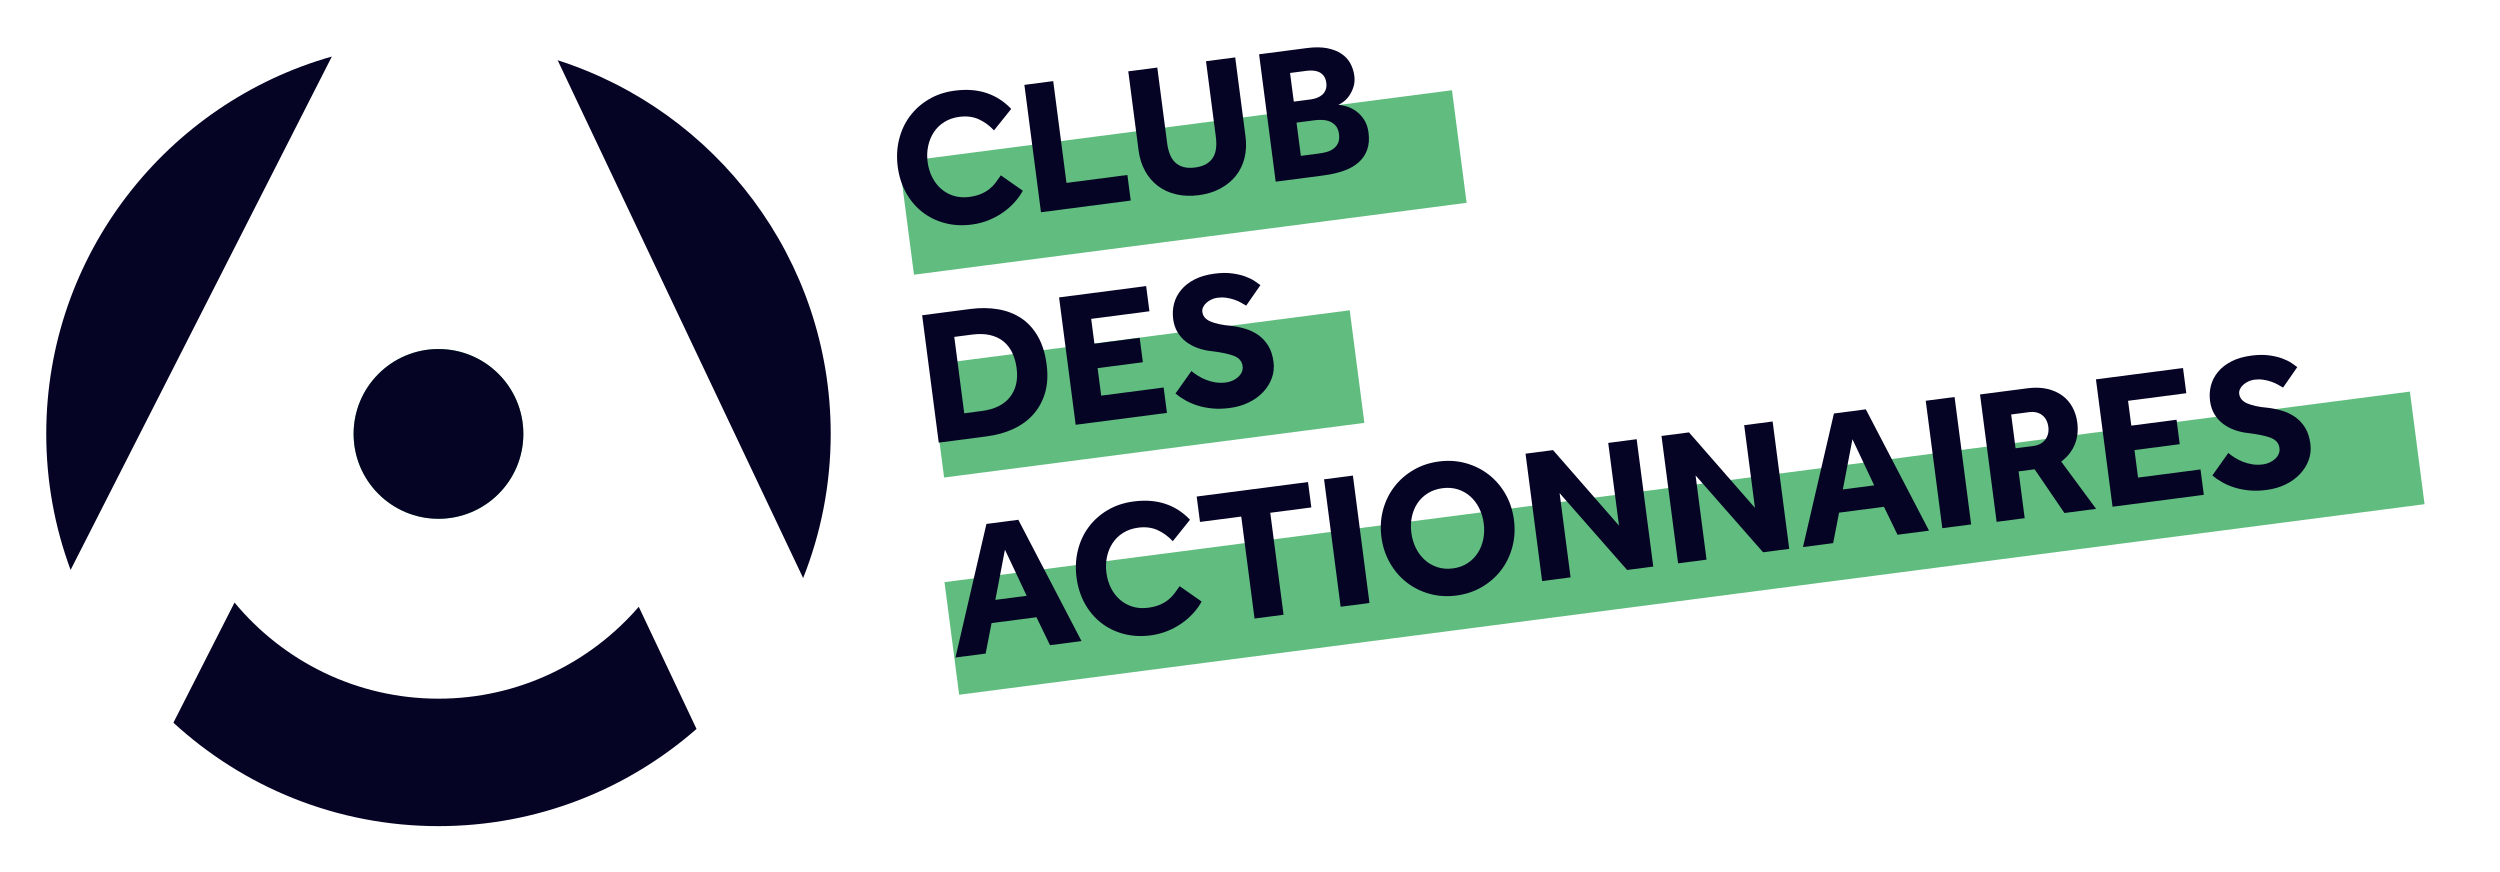
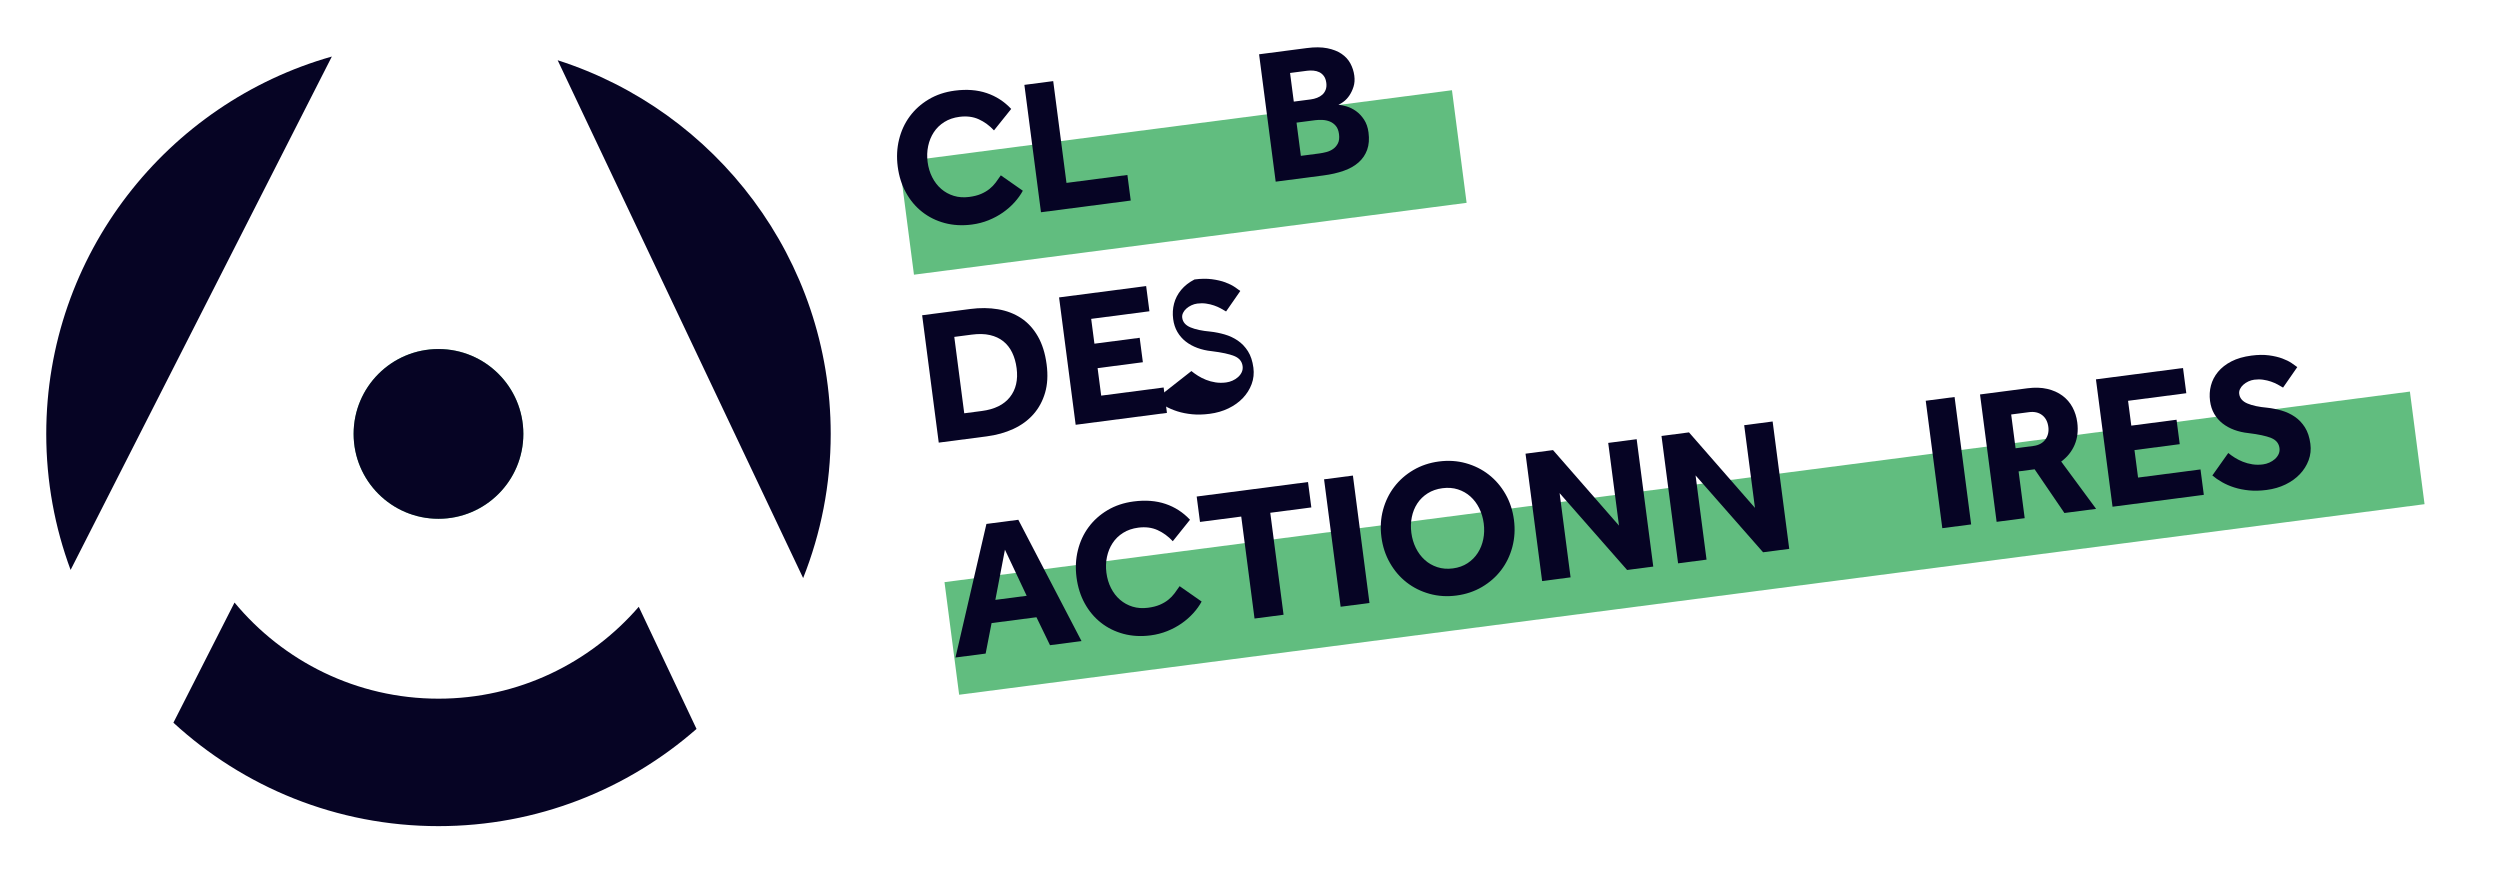
<svg xmlns="http://www.w3.org/2000/svg" xmlns:xlink="http://www.w3.org/1999/xlink" version="1.1" id="Calque_1" x="0px" y="0px" width="2000px" height="698px" viewBox="0 0 2000 698" enable-background="new 0 0 2000 698" xml:space="preserve">
  <g>
    <defs>
      <rect id="SVGID_1_" width="2000" height="698" />
    </defs>
    <clipPath id="SVGID_2_">
      <use xlink:href="#SVGID_1_" overflow="visible" />
    </clipPath>
    <path clip-path="url(#SVGID_2_)" fill="#61BD7F" d="M350.784,279.226c37.499,0,67.899,30.4,67.899,67.9   c0,37.5-30.4,67.899-67.899,67.899s-67.899-30.399-67.899-67.899C282.885,309.626,313.285,279.226,350.784,279.226" />
    <path clip-path="url(#SVGID_2_)" fill="#060424" d="M664.568,347.128c0-139.786-91.897-258.475-218.439-298.929l196.383,414.262   C656.689,426.732,664.568,387.844,664.568,347.128" />
    <path clip-path="url(#SVGID_2_)" fill="#060424" d="M350.784,558.941c-65.572,0-124.281-29.958-163.165-76.9l-48.901,96.117   c55.892,51.343,130.371,82.75,212.066,82.75c79.002,0,151.216-29.407,206.436-77.767l-46.208-97.709   C472.14,530.401,414.75,558.941,350.784,558.941" />
    <path clip-path="url(#SVGID_2_)" fill="#060424" d="M37,347.128c0,38.241,6.9,74.895,19.484,108.812l209-410.715   C133.797,82.488,37,203.677,37,347.128" />
    <path clip-path="url(#SVGID_2_)" fill="#060424" d="M350.784,415.025c37.499,0,67.899-30.399,67.899-67.9   c0-37.499-30.4-67.899-67.899-67.899s-67.899,30.4-67.899,67.899C282.885,384.626,313.285,415.025,350.784,415.025" />
    <rect x="756.309" y="388.659" transform="matrix(0.992 -0.129 0.129 0.992 -44.795 177.727)" clip-path="url(#SVGID_2_)" fill="#61BD7F" width="1181.779" height="90.809" />
-     <rect x="747.783" y="269.384" transform="matrix(0.992 -0.129 0.129 0.992 -32.987 121.168)" clip-path="url(#SVGID_2_)" fill="#61BD7F" width="338.931" height="90.809" />
    <rect x="723.199" y="100.295" transform="matrix(0.992 -0.129 0.129 0.992 -10.896 123.471)" clip-path="url(#SVGID_2_)" fill="#61BD7F" width="445.681" height="90.809" />
    <path clip-path="url(#SVGID_2_)" fill="#060424" d="M818.264,152.578c-1.754,3.235-3.99,6.347-6.707,9.342   c-2.716,2.995-5.809,5.704-9.273,8.122c-3.467,2.422-7.29,4.472-11.472,6.157c-4.184,1.684-8.618,2.831-13.302,3.441   c-7.741,1.009-14.991,0.607-21.753-1.204c-6.761-1.811-12.769-4.784-18.019-8.917c-5.253-4.131-9.573-9.263-12.961-15.401   c-3.389-6.135-5.588-13.074-6.596-20.815c-0.982-7.535-0.629-14.754,1.062-21.656c1.688-6.901,4.535-13.071,8.541-18.513   c4.002-5.441,9.055-9.984,15.159-13.63c6.102-3.642,13.073-5.976,20.917-6.998c9.472-1.234,17.972-0.58,25.503,1.959   c7.528,2.541,14.061,6.767,19.596,12.674l-13.764,17.174c-3.613-3.879-7.678-6.845-12.191-8.899   c-4.516-2.052-9.674-2.701-15.48-1.944c-4.583,0.597-8.598,1.975-12.046,4.133c-3.447,2.158-6.254,4.881-8.414,8.165   c-2.161,3.288-3.674,6.981-4.538,11.08c-0.864,4.101-1.01,8.341-0.439,12.719c0.584,4.484,1.815,8.569,3.695,12.259   c1.879,3.692,4.277,6.799,7.195,9.316c2.916,2.521,6.264,4.365,10.043,5.529c3.776,1.165,7.904,1.455,12.388,0.871   c3.666-0.478,6.798-1.274,9.398-2.39c2.598-1.116,4.86-2.445,6.783-3.991c1.921-1.544,3.588-3.264,4.999-5.158   c1.408-1.892,2.767-3.802,4.068-5.735L818.264,152.578z" />
    <polygon clip-path="url(#SVGID_2_)" fill="#060424" points="819.503,67.897 842.572,64.891 853.184,146.319 901.919,139.969    904.586,160.44 832.782,169.797  " />
-     <path clip-path="url(#SVGID_2_)" fill="#060424" d="M902.612,57.067l23.222-3.026l7.863,60.345c0.438,3.361,1.163,6.35,2.178,8.961   c1.013,2.613,2.41,4.789,4.19,6.523c1.78,1.738,3.986,2.977,6.622,3.722c2.634,0.743,5.786,0.877,9.452,0.399   c3.564-0.465,6.523-1.394,8.881-2.788c2.355-1.396,4.172-3.159,5.447-5.294c1.276-2.133,2.067-4.594,2.379-7.38   c0.31-2.783,0.246-5.858-0.192-9.22l-7.863-60.345l23.375-3.045l8.242,63.248c0.796,6.11,0.533,11.843-0.79,17.193   c-1.322,5.353-3.607,10.079-6.853,14.178c-3.248,4.1-7.386,7.514-12.416,10.239c-5.031,2.728-10.807,4.517-17.323,5.366   c-6.519,0.85-12.557,0.626-18.11-0.67c-5.556-1.296-10.431-3.535-14.626-6.718c-4.196-3.181-7.617-7.188-10.267-12.022   c-2.649-4.833-4.372-10.308-5.169-16.418L902.612,57.067z" />
    <path clip-path="url(#SVGID_2_)" fill="#060424" d="M1007.261,43.43l38.194-4.977c6.312-0.823,11.757-0.781,16.329,0.124   c4.57,0.907,8.393,2.403,11.461,4.488c3.068,2.086,5.423,4.654,7.063,7.703c1.64,3.049,2.686,6.307,3.137,9.769   c0.425,3.26,0.213,6.213-0.632,8.86c-0.847,2.649-1.943,4.967-3.289,6.953c-1.348,1.99-2.846,3.61-4.494,4.859   c-1.65,1.251-3.065,2.109-4.247,2.574c1.886,0.168,4.095,0.631,6.628,1.388c2.531,0.758,4.998,1.99,7.396,3.698   c2.398,1.707,4.53,3.969,6.399,6.779c1.866,2.813,3.068,6.257,3.599,10.329c0.69,5.296,0.331,9.901-1.074,13.812   c-1.407,3.913-3.663,7.263-6.77,10.049c-3.109,2.789-7.062,5.038-11.861,6.751c-4.802,1.713-10.255,2.968-16.366,3.765   l-38.193,4.977L1007.261,43.43z M1048.632,79.522c1.73-0.225,3.41-0.65,5.038-1.278c1.627-0.625,3.019-1.455,4.18-2.487   c1.161-1.03,2.052-2.338,2.675-3.922c0.623-1.581,0.795-3.444,0.517-5.583c-0.292-2.239-0.943-4.045-1.949-5.417   c-1.009-1.368-2.23-2.401-3.666-3.096c-1.438-0.691-3.02-1.107-4.746-1.245c-1.727-0.137-3.407-0.1-5.034,0.111l-13.598,1.772   l2.986,22.917L1048.632,79.522z M1055.66,122.73c1.628-0.212,3.445-0.577,5.45-1.098c2.003-0.518,3.811-1.351,5.424-2.493   c1.611-1.142,2.891-2.654,3.836-4.54c0.944-1.883,1.22-4.354,0.821-7.41c-0.358-2.75-1.211-4.916-2.557-6.503   c-1.348-1.584-2.949-2.748-4.805-3.491c-1.859-0.74-3.829-1.155-5.912-1.248c-2.084-0.091-3.991-0.024-5.722,0.201l-14.972,1.951   l3.464,26.582L1055.66,122.73z" />
    <path clip-path="url(#SVGID_2_)" fill="#060424" d="M737.715,252.203l38.499-5.017c7.841-1.022,15.231-0.949,22.168,0.217   c6.935,1.17,13.096,3.526,18.478,7.07c5.381,3.547,9.846,8.404,13.396,14.569c3.547,6.167,5.9,13.681,7.054,22.541   c1.102,8.455,0.686,15.991-1.248,22.613c-1.934,6.622-5.045,12.364-9.33,17.219c-4.289,4.858-9.632,8.767-16.03,11.722   c-6.399,2.958-13.521,4.946-21.362,5.969l-38.347,4.997L737.715,252.203z M785.45,328.794c10.183-1.327,17.679-5.023,22.482-11.088   c4.803-6.064,6.594-13.779,5.373-23.151c-0.61-4.682-1.802-8.853-3.572-12.507c-1.771-3.653-4.131-6.66-7.079-9.022   c-2.949-2.357-6.506-4.018-10.671-4.978c-4.164-0.959-8.997-1.081-14.496-0.364l-14.056,1.831l7.964,61.11L785.45,328.794z" />
    <polygon clip-path="url(#SVGID_2_)" fill="#060424" points="847.252,237.929 916.918,228.851 919.545,249.017 872.949,255.089    875.537,274.949 911.745,270.23 914.293,289.786 878.085,294.505 880.952,316.502 930.909,309.992 933.558,330.312    860.531,339.828  " />
-     <path clip-path="url(#SVGID_2_)" fill="#060424" d="M953.121,296.845c1.508,1.255,3.251,2.504,5.227,3.746   c1.973,1.246,4.135,2.336,6.485,3.273c2.349,0.936,4.872,1.619,7.569,2.043c2.697,0.425,5.52,0.446,8.476,0.061   c1.73-0.226,3.428-0.705,5.095-1.44c1.664-0.735,3.145-1.678,4.447-2.833c1.299-1.153,2.292-2.474,2.979-3.962   c0.685-1.488,0.917-3.095,0.692-4.828c-0.491-3.768-2.706-6.458-6.645-8.068c-3.939-1.609-10.013-2.915-18.223-3.919   c-3.991-0.411-7.753-1.266-11.288-2.568c-3.536-1.299-6.661-3.016-9.372-5.149c-2.712-2.132-4.937-4.69-6.671-7.675   c-1.736-2.984-2.854-6.411-3.359-10.284c-0.558-4.277-0.318-8.399,0.718-12.368c1.037-3.966,2.918-7.604,5.647-10.912   c2.728-3.307,6.299-6.103,10.716-8.388c4.414-2.284,9.778-3.838,16.094-4.661c5.195-0.677,9.848-0.739,13.959-0.187   c4.112,0.552,7.662,1.385,10.658,2.495c2.992,1.113,5.482,2.342,7.472,3.687c1.986,1.348,3.5,2.418,4.535,3.216l-11.379,16.398   c-1.242-0.771-2.67-1.594-4.284-2.471c-1.617-0.878-3.402-1.654-5.354-2.332c-1.952-0.678-4.065-1.179-6.333-1.505   c-2.271-0.326-4.626-0.33-7.071-0.011c-1.63,0.212-3.201,0.677-4.713,1.391c-1.513,0.717-2.849,1.589-4.009,2.62   c-1.161,1.033-2.046,2.184-2.657,3.453c-0.611,1.272-0.83,2.571-0.658,3.892c0.451,3.464,2.65,6.026,6.595,7.686   c3.945,1.662,9.219,2.787,15.821,3.376c3.887,0.426,7.742,1.194,11.564,2.3c3.82,1.109,7.324,2.75,10.507,4.924   c3.183,2.175,5.883,5.008,8.1,8.499c2.215,3.494,3.669,7.888,4.359,13.182c0.597,4.583,0.129,8.944-1.403,13.079   c-1.534,4.137-3.87,7.86-7.013,11.168c-3.142,3.31-6.978,6.063-11.509,8.259c-4.53,2.194-9.545,3.651-15.045,4.368   c-5.093,0.664-9.79,0.783-14.091,0.359c-4.304-0.424-8.236-1.202-11.803-2.345c-3.566-1.14-6.834-2.551-9.797-4.239   c-2.965-1.684-5.555-3.471-7.767-5.357L953.121,296.845z" />
+     <path clip-path="url(#SVGID_2_)" fill="#060424" d="M953.121,296.845c1.508,1.255,3.251,2.504,5.227,3.746   c1.973,1.246,4.135,2.336,6.485,3.273c2.349,0.936,4.872,1.619,7.569,2.043c2.697,0.425,5.52,0.446,8.476,0.061   c1.73-0.226,3.428-0.705,5.095-1.44c1.664-0.735,3.145-1.678,4.447-2.833c1.299-1.153,2.292-2.474,2.979-3.962   c0.685-1.488,0.917-3.095,0.692-4.828c-0.491-3.768-2.706-6.458-6.645-8.068c-3.939-1.609-10.013-2.915-18.223-3.919   c-3.991-0.411-7.753-1.266-11.288-2.568c-3.536-1.299-6.661-3.016-9.372-5.149c-2.712-2.132-4.937-4.69-6.671-7.675   c-1.736-2.984-2.854-6.411-3.359-10.284c-0.558-4.277-0.318-8.399,0.718-12.368c1.037-3.966,2.918-7.604,5.647-10.912   c2.728-3.307,6.299-6.103,10.716-8.388c5.195-0.677,9.848-0.739,13.959-0.187   c4.112,0.552,7.662,1.385,10.658,2.495c2.992,1.113,5.482,2.342,7.472,3.687c1.986,1.348,3.5,2.418,4.535,3.216l-11.379,16.398   c-1.242-0.771-2.67-1.594-4.284-2.471c-1.617-0.878-3.402-1.654-5.354-2.332c-1.952-0.678-4.065-1.179-6.333-1.505   c-2.271-0.326-4.626-0.33-7.071-0.011c-1.63,0.212-3.201,0.677-4.713,1.391c-1.513,0.717-2.849,1.589-4.009,2.62   c-1.161,1.033-2.046,2.184-2.657,3.453c-0.611,1.272-0.83,2.571-0.658,3.892c0.451,3.464,2.65,6.026,6.595,7.686   c3.945,1.662,9.219,2.787,15.821,3.376c3.887,0.426,7.742,1.194,11.564,2.3c3.82,1.109,7.324,2.75,10.507,4.924   c3.183,2.175,5.883,5.008,8.1,8.499c2.215,3.494,3.669,7.888,4.359,13.182c0.597,4.583,0.129,8.944-1.403,13.079   c-1.534,4.137-3.87,7.86-7.013,11.168c-3.142,3.31-6.978,6.063-11.509,8.259c-4.53,2.194-9.545,3.651-15.045,4.368   c-5.093,0.664-9.79,0.783-14.091,0.359c-4.304-0.424-8.236-1.202-11.803-2.345c-3.566-1.14-6.834-2.551-9.797-4.239   c-2.965-1.684-5.555-3.471-7.767-5.357L953.121,296.845z" />
    <path clip-path="url(#SVGID_2_)" fill="#060424" d="M789.145,419.147l25.513-3.325l50.556,97.043l-25.208,3.285l-10.837-22.359   l-35.902,4.678l-4.746,24.391l-24.138,3.146L789.145,419.147z M821.34,476.633l-17.392-36.886l-7.664,40.151L821.34,476.633z" />
    <path clip-path="url(#SVGID_2_)" fill="#060424" d="M961.303,481.233c-1.754,3.234-3.99,6.346-6.707,9.342   c-2.716,2.995-5.809,5.705-9.273,8.123c-3.467,2.42-7.29,4.472-11.472,6.155c-4.184,1.684-8.618,2.832-13.302,3.441   c-7.741,1.01-14.992,0.607-21.753-1.204c-6.762-1.812-12.769-4.783-18.02-8.916c-5.252-4.132-9.572-9.264-12.96-15.402   c-3.389-6.135-5.588-13.072-6.596-20.813c-0.982-7.536-0.629-14.756,1.062-21.657c1.688-6.9,4.535-13.072,8.54-18.514   c4.003-5.44,9.056-9.983,15.16-13.629c6.102-3.642,13.073-5.976,20.917-6.997c9.472-1.234,17.972-0.58,25.503,1.959   c7.528,2.54,14.061,6.766,19.596,12.672l-13.765,17.175c-3.613-3.879-7.677-6.846-12.191-8.898   c-4.515-2.053-9.673-2.702-15.479-1.945c-4.583,0.598-8.598,1.976-12.046,4.133c-3.448,2.16-6.254,4.882-8.414,8.166   c-2.162,3.288-3.674,6.98-4.538,11.079c-0.864,4.102-1.01,8.342-0.439,12.72c0.584,4.483,1.815,8.568,3.695,12.26   c1.879,3.691,4.276,6.798,7.195,9.315c2.916,2.521,6.264,4.365,10.042,5.528c3.777,1.165,7.905,1.456,12.388,0.871   c3.667-0.478,6.799-1.274,9.399-2.39c2.598-1.115,4.86-2.444,6.783-3.991c1.921-1.544,3.587-3.265,4.999-5.157   c1.408-1.893,2.767-3.803,4.068-5.735L961.303,481.233z" />
    <polygon clip-path="url(#SVGID_2_)" fill="#060424" points="992.994,413.247 959.995,417.547 957.347,397.229 1046.414,385.622    1049.062,405.94 1016.215,410.221 1026.847,491.803 1003.625,494.829  " />
    <rect x="1066.094" y="381.976" transform="matrix(-0.992 0.129 -0.129 -0.992 2202.423 723.787)" clip-path="url(#SVGID_2_)" fill="#060424" width="23.264" height="102.762" />
    <path clip-path="url(#SVGID_2_)" fill="#060424" d="M1165.138,476.424c-7.538,0.981-14.72,0.519-21.544-1.389   c-6.827-1.906-12.918-4.943-18.278-9.115c-5.358-4.169-9.818-9.363-13.372-15.581c-3.556-6.218-5.823-13.093-6.806-20.632   c-0.995-7.639-0.569-14.893,1.28-21.763c1.85-6.869,4.832-13.006,8.943-18.411c4.113-5.403,9.221-9.902,15.332-13.495   c6.108-3.593,12.93-5.881,20.469-6.862c7.537-0.982,14.718-0.52,21.545,1.387c6.824,1.908,12.918,4.947,18.278,9.116   c5.36,4.171,9.812,9.339,13.362,15.505c3.547,6.167,5.82,13.068,6.815,20.707c0.982,7.539,0.55,14.767-1.291,21.688   c-1.844,6.922-4.82,13.084-8.933,18.487c-4.112,5.406-9.224,9.903-15.332,13.494   C1179.497,473.153,1172.675,475.441,1165.138,476.424 M1162.311,454.729c4.48-0.583,8.391-1.972,11.73-4.169   c3.34-2.196,6.063-4.933,8.176-8.213c2.109-3.278,3.574-6.938,4.395-10.983c0.818-4.041,0.944-8.252,0.374-12.633   c-0.571-4.377-1.771-8.416-3.599-12.115c-1.829-3.697-4.18-6.836-7.055-9.413s-6.201-4.475-9.984-5.69   c-3.786-1.215-7.917-1.531-12.398-0.947c-4.482,0.584-8.422,1.952-11.816,4.102c-3.397,2.153-6.154,4.844-8.271,8.07   c-2.118,3.229-3.587,6.864-4.405,10.907c-0.82,4.044-0.944,8.255-0.375,12.633c0.572,4.381,1.771,8.419,3.601,12.115   c1.826,3.7,4.181,6.862,7.062,9.489c2.878,2.631,6.24,4.574,10.082,5.834C1153.666,454.977,1157.828,455.313,1162.311,454.729" />
    <polygon clip-path="url(#SVGID_2_)" fill="#060424" points="1220.42,362.947 1242.42,360.08 1295.191,420.478 1286.571,354.326    1309.335,351.36 1322.614,453.261 1301.684,455.988 1247.683,394.508 1256.463,461.881 1233.699,464.848  " />
    <polygon clip-path="url(#SVGID_2_)" fill="#060424" points="1329.194,348.772 1351.193,345.905 1403.965,406.304 1395.346,340.152    1418.108,337.186 1431.388,439.086 1410.458,441.813 1356.457,380.332 1365.236,447.706 1342.473,450.673  " />
-     <path clip-path="url(#SVGID_2_)" fill="#060424" d="M1467.147,330.795l25.514-3.325l50.556,97.043l-25.208,3.284l-10.837-22.359   l-35.902,4.679l-4.745,24.392l-24.139,3.145L1467.147,330.795z M1499.343,388.281l-17.392-36.887l-7.664,40.151L1499.343,388.281z" />
    <rect x="1547.631" y="319.226" transform="matrix(-0.992 0.129 -0.129 -0.992 3153.348 536.57)" clip-path="url(#SVGID_2_)" fill="#060424" width="23.263" height="102.763" />
    <path clip-path="url(#SVGID_2_)" fill="#060424" d="M1584.017,315.566l37.888-4.938c5.906-0.769,11.209-0.606,15.912,0.49   c4.699,1.096,8.74,2.901,12.124,5.412c3.382,2.512,6.064,5.607,8.046,9.283c1.98,3.68,3.258,7.708,3.828,12.086   c0.863,6.622,0.165,12.591-2.094,17.907c-2.26,5.32-5.846,9.801-10.756,13.442l27.926,37.845l-25.361,3.305l-23.82-34.961   l-12.833,1.673l4.878,37.43l-22.458,2.927L1584.017,315.566z M1626.675,356.773c4.278-0.558,7.473-2.268,9.586-5.135   c2.112-2.862,2.917-6.229,2.412-10.101c-0.544-4.175-2.198-7.327-4.961-9.452c-2.763-2.126-6.283-2.912-10.561-2.354l-14.208,1.852   l3.523,27.042L1626.675,356.773z" />
    <polygon clip-path="url(#SVGID_2_)" fill="#060424" points="1676.75,303.481 1746.415,294.403 1749.043,314.57 1702.446,320.643    1705.034,340.502 1741.242,335.784 1743.79,355.339 1707.583,360.058 1710.449,382.057 1760.406,375.547 1763.055,395.866    1690.028,405.382  " />
    <path clip-path="url(#SVGID_2_)" fill="#060424" d="M1782.618,362.398c1.508,1.255,3.251,2.504,5.227,3.747   c1.973,1.245,4.135,2.335,6.485,3.272c2.349,0.937,4.873,1.617,7.569,2.043c2.696,0.425,5.521,0.446,8.476,0.061   c1.73-0.225,3.428-0.704,5.095-1.441c1.664-0.733,3.146-1.677,4.447-2.832c1.299-1.152,2.292-2.474,2.979-3.961   c0.685-1.488,0.917-3.097,0.691-4.83c-0.491-3.767-2.706-6.457-6.645-8.067c-3.938-1.607-10.014-2.915-18.223-3.918   c-3.991-0.411-7.754-1.266-11.289-2.569c-3.536-1.299-6.66-3.016-9.371-5.148c-2.714-2.131-4.937-4.69-6.672-7.676   c-1.735-2.983-2.854-6.41-3.358-10.283c-0.559-4.277-0.318-8.399,0.718-12.368c1.037-3.965,2.918-7.603,5.647-10.912   c2.728-3.307,6.299-6.103,10.716-8.388c4.414-2.283,9.777-3.837,16.095-4.661c5.194-0.676,9.847-0.739,13.959-0.188   c4.11,0.553,7.661,1.386,10.656,2.496c2.992,1.112,5.483,2.342,7.473,3.686c1.986,1.35,3.499,2.42,4.535,3.217l-11.38,16.399   c-1.241-0.772-2.669-1.594-4.283-2.472c-1.617-0.877-3.402-1.654-5.354-2.332c-1.952-0.677-4.064-1.18-6.333-1.505   c-2.271-0.325-4.626-0.33-7.071-0.012c-1.63,0.212-3.201,0.677-4.713,1.392c-1.514,0.717-2.85,1.589-4.009,2.62   c-1.161,1.032-2.046,2.185-2.657,3.453c-0.611,1.271-0.83,2.571-0.658,3.892c0.451,3.464,2.65,6.026,6.595,7.686   c3.945,1.662,9.22,2.787,15.821,3.376c3.887,0.427,7.742,1.194,11.564,2.3c3.82,1.11,7.323,2.75,10.508,4.924   c3.182,2.175,5.882,5.009,8.099,8.499c2.216,3.495,3.669,7.889,4.359,13.183c0.597,4.583,0.129,8.943-1.403,13.079   c-1.534,4.136-3.87,7.859-7.013,11.168c-3.142,3.31-6.978,6.062-11.509,8.258c-4.529,2.194-9.546,3.652-15.046,4.369   c-5.093,0.663-9.79,0.783-14.091,0.359c-4.304-0.425-8.235-1.203-11.803-2.347c-3.566-1.139-6.833-2.551-9.797-4.238   c-2.965-1.684-5.555-3.471-7.768-5.358L1782.618,362.398z" />
  </g>
</svg>